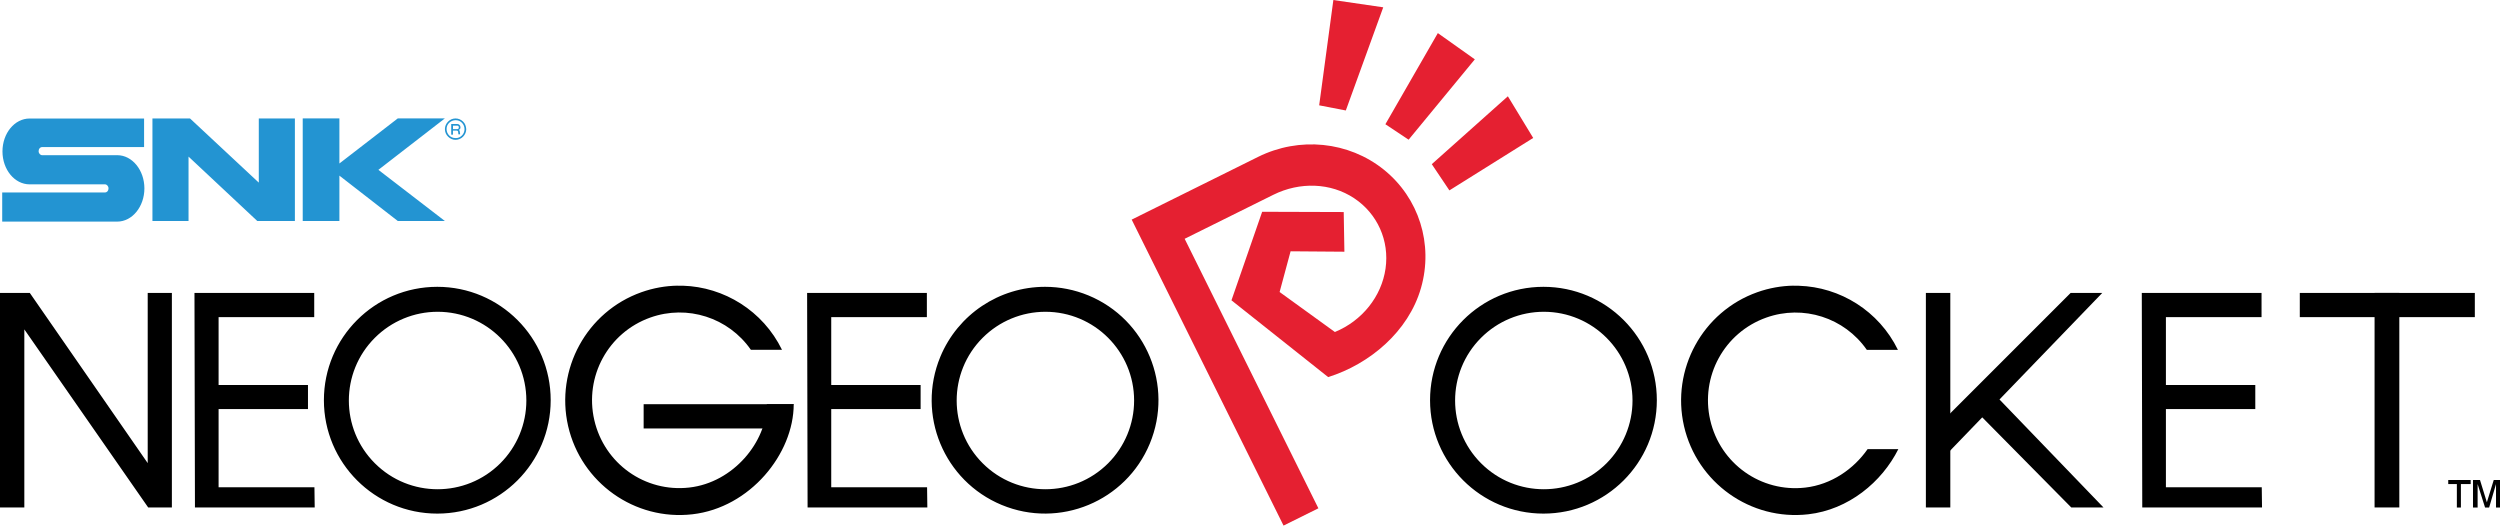
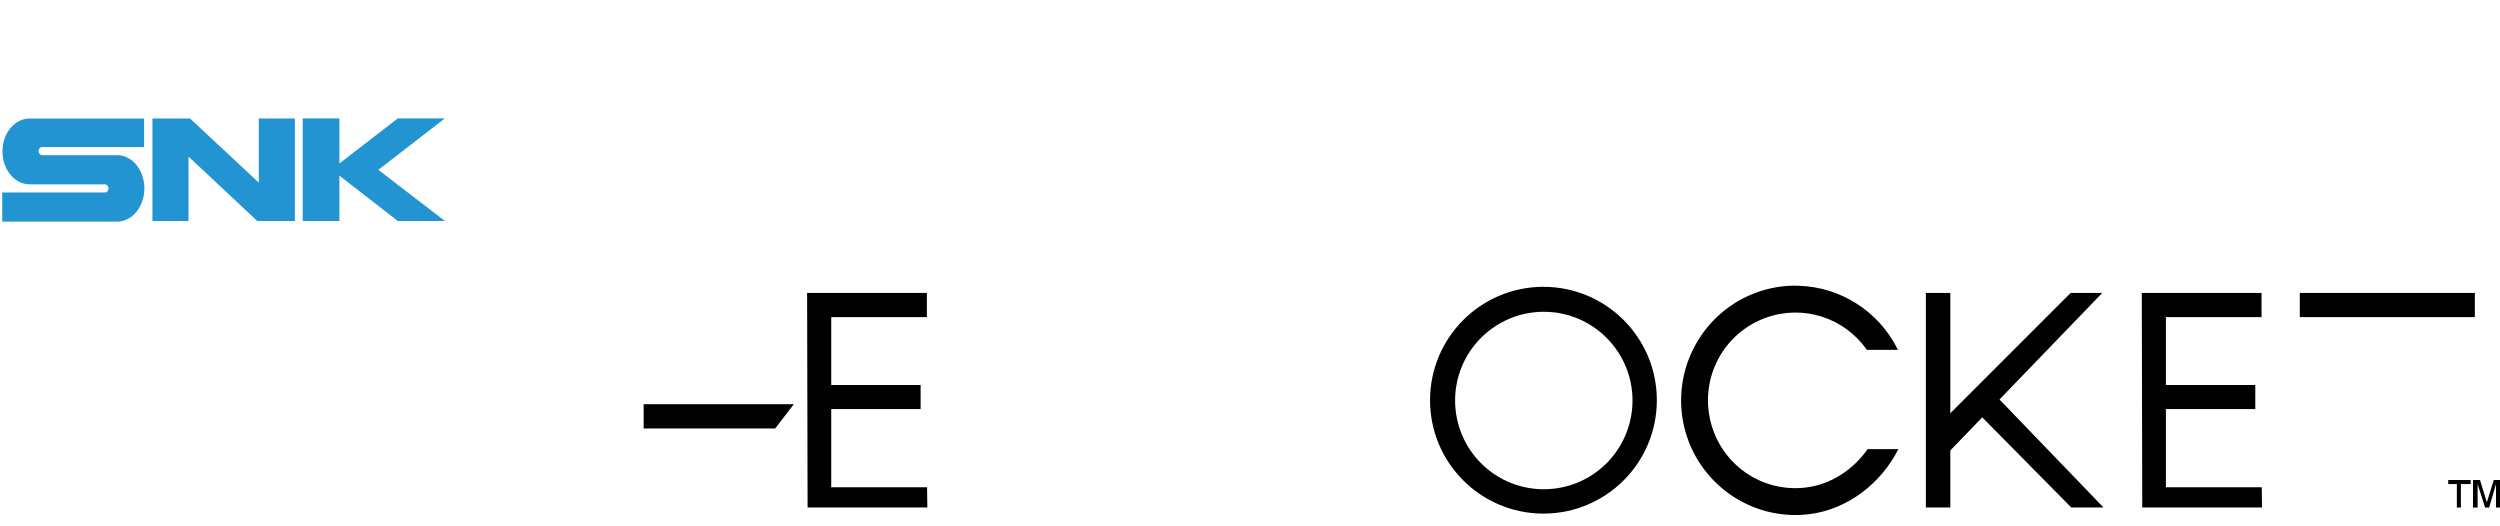
<svg xmlns="http://www.w3.org/2000/svg" id="b" width="167.84mm" height="35.28mm" viewBox="0 0 475.77 100">
  <g id="c">
-     <path d="M32.71,96.57h-4.51L4.63,62.68v33.89H0v-40.83h5.67l22.44,32.39v-32.39h4.6v40.83h0ZM59.89,96.57h-22.79l-.09-40.83h22.79v4.61h-18.2v12.92h17.01v4.58h-17.01v14.88h18.24l.05,3.83h0ZM83.22,54.58c-11.92,0-21.58,9.66-21.58,21.58s9.66,21.58,21.58,21.58,21.58-9.66,21.58-21.58-9.66-21.58-21.58-21.58ZM83.28,59.33c9.33,0,16.89,7.56,16.89,16.89,0,4.48-1.78,8.77-4.95,11.94-6.6,6.59-17.29,6.59-23.88,0-6.6-6.59-6.6-17.29,0-23.88,3.17-3.17,7.46-4.95,11.95-4.95ZM198.89,54.58c-8.73,0-16.6,5.26-19.94,13.32-4.56,11.01.67,23.63,11.68,28.19,11.01,4.56,23.63-.67,28.19-11.68,4.56-11.01-.67-23.63-11.68-28.19-2.62-1.08-5.42-1.64-8.26-1.64ZM198.94,59.33c9.33,0,16.89,7.57,16.89,16.89,0,4.48-1.78,8.77-4.94,11.94-6.6,6.59-17.29,6.59-23.88,0-6.59-6.59-6.6-17.28,0-23.88,0,0,0,0,0,0,3.17-3.17,7.46-4.95,11.94-4.95ZM128.98,54.36c-2.31.03-4.64.44-6.92,1.25-10.41,3.7-16.41,14.69-13.94,25.48,2.48,10.79,12.68,18.04,23.65,16.78,10.97-1.25,19.28-11.51,19.28-20.95h-5.12c0,7.13-6.33,14.9-14.75,15.86-8.42.96-16.17-4.54-18.08-12.84s2.67-16.67,10.66-19.51c7.03-2.51,14.88,0,19.14,6.14h5.92c-3.63-7.43-11.02-11.96-18.87-12.2-.33-.01-.66-.01-.99,0h0Z" />
    <path d="M151.06,76.92h-28.57v4.62h25.03l3.55-4.62ZM176.48,96.57h-22.79l-.09-40.83h22.79v4.61h-18.2v12.92h17.01v4.58h-17.01v14.88h18.24l.05,3.83h0ZM293.73,54.58c-11.92,0-21.58,9.66-21.58,21.58s9.66,21.58,21.58,21.58,21.58-9.66,21.58-21.58-9.66-21.58-21.58-21.58ZM293.79,59.33c9.33,0,16.89,7.57,16.89,16.89,0,4.48-1.78,8.77-4.94,11.94-6.6,6.59-17.29,6.59-23.88,0-6.59-6.6-6.59-17.29,0-23.88,3.17-3.17,7.46-4.95,11.94-4.95ZM341.34,54.36h0c-2.3.03-4.64.44-6.92,1.25-10.41,3.7-16.41,14.69-13.94,25.48,2.48,10.79,12.68,18.04,23.65,16.78,7.64-.87,13.99-6.11,17.14-12.4h-5.85c-2.64,3.79-6.89,6.75-11.87,7.32-8.42.96-16.17-4.54-18.08-12.84-1.91-8.3,2.67-16.67,10.66-19.51,7.03-2.51,14.88,0,19.14,6.14h5.92c-3.63-7.43-11.02-11.96-18.87-12.2-.33,0-.66-.01-.99,0h0ZM430.48,96.57h-22.79l-.09-40.83h22.79v4.61h-18.2v12.92h17.01v4.58h-17.01v14.88h18.24l.05,3.83h0ZM366.51,55.74h4.65v40.83h-4.65v-40.83ZM394.18,96.57h6.13l-21.17-21.98-3.82,2.89,18.85,19.08Z" />
    <path d="M394.07,55.74h6.01l-31.35,32.5,1.27-8.44,24.06-24.06ZM437.67,55.74h33.31v4.61h-33.31v-4.61Z" />
-     <path d="M451.9,55.74h4.71v40.83h-4.71v-40.83Z" />
-     <path d="M234.36,57.14l5.84-16.84,15.52.05.13,7.55-10.24-.08-2.09,7.75,10.52,7.61c5.18-2.13,8.88-6.76,9.64-12.07.76-5.31-1.54-10.45-5.99-13.4-4.45-2.95-10.33-3.14-15.35-.65l-16.89,8.38,25.45,51.29-6.63,3.29-28.9-58.23,24.04-11.93c7.87-3.91,17.24-2.96,23.94,2.42,6.69,5.38,9.47,14.19,7.08,22.51-2.38,8.32-9.79,14.5-17.67,16.97l-18.4-14.61h0ZM253.75,0l-2.7,20.04,5.07.98,7.12-19.63-9.49-1.39ZM273.63,6.3l-9.98,17.34,4.42,2.94,12.6-15.29-7.03-4.99ZM286.96,18.32l-14.48,12.92,3.35,4.99,15.95-9.98s-4.82-7.93-4.82-7.93Z" fill="#e52031" />
    <path d="M470.63,91.34v5.25h.88v-4.47l1.42,4.47h.77l1.31-4.47v4.47h.77v-5.25h-1.2l-1.31,4.25-1.31-4.25h-1.31,0ZM467.56,92.12v4.47h.77v-4.47h1.86v-.78h-4.27v.78h1.64Z" fill-rule="evenodd" />
    <path d="M.47,28.81c0,3.46,2.31,6.27,5.17,6.27h14.35c.33,0,.66.33.66.77s-.28.77-.66.77H.42v5.55h21.89c2.86,0,5.17-2.86,5.17-6.32s-2.31-6.32-5.17-6.32h-14.3c-.33,0-.66-.33-.66-.77s.28-.77.66-.77h19.41v-5.44H5.64c-2.86,0-5.17,2.8-5.17,6.27h0ZM29.01,22.54v19.52h6.87v-12.26l13.09,12.26h7.15v-19.52h-6.87v12.21l-13.09-12.21h-7.15ZM64.59,31.11v-8.58h-6.98v19.52h6.98v-8.63l11.11,8.63h8.96l-12.65-9.73,12.65-9.79h-8.96l-11.11,8.58Z" fill="#2394d2" />
-     <path d="M86.7,22.54c.55,0,1.04.22,1.43.6.39.38.55.83.6,1.43,0,.55-.22,1.04-.6,1.43-.38.39-.89.6-1.43.61-.55,0-1.04-.22-1.43-.61-.39-.38-.6-.89-.6-1.43,0-.55.22-1.04.6-1.43.38-.39.89-.6,1.43-.6ZM86.7,26.28c.5,0,.88-.17,1.21-.5.32-.32.5-.76.49-1.21,0-.45-.18-.89-.49-1.21-.33-.33-.71-.49-1.21-.49-.45,0-.89.18-1.21.49-.33.33-.5.71-.5,1.21,0,.44.17.88.5,1.21.33.33.71.49,1.21.49h0Z" fill="#2394d2" fill-rule="evenodd" />
-     <path d="M87.63,24.19v.06c0,.22-.11.38-.28.44.02.03.03.06.05.09.05.08.11.17.11.29l.06.49h-.33l-.06-.49c0-.11-.11-.22-.27-.22h-.71v.77h-.33v-2.03h1.15c.33,0,.61.28.61.6ZM87.03,23.91h-.82v.66h.82c.16,0,.28-.11.28-.27v-.11c0-.16-.11-.28-.28-.28Z" fill="#2394d2" fill-rule="evenodd" />
  </g>
</svg>